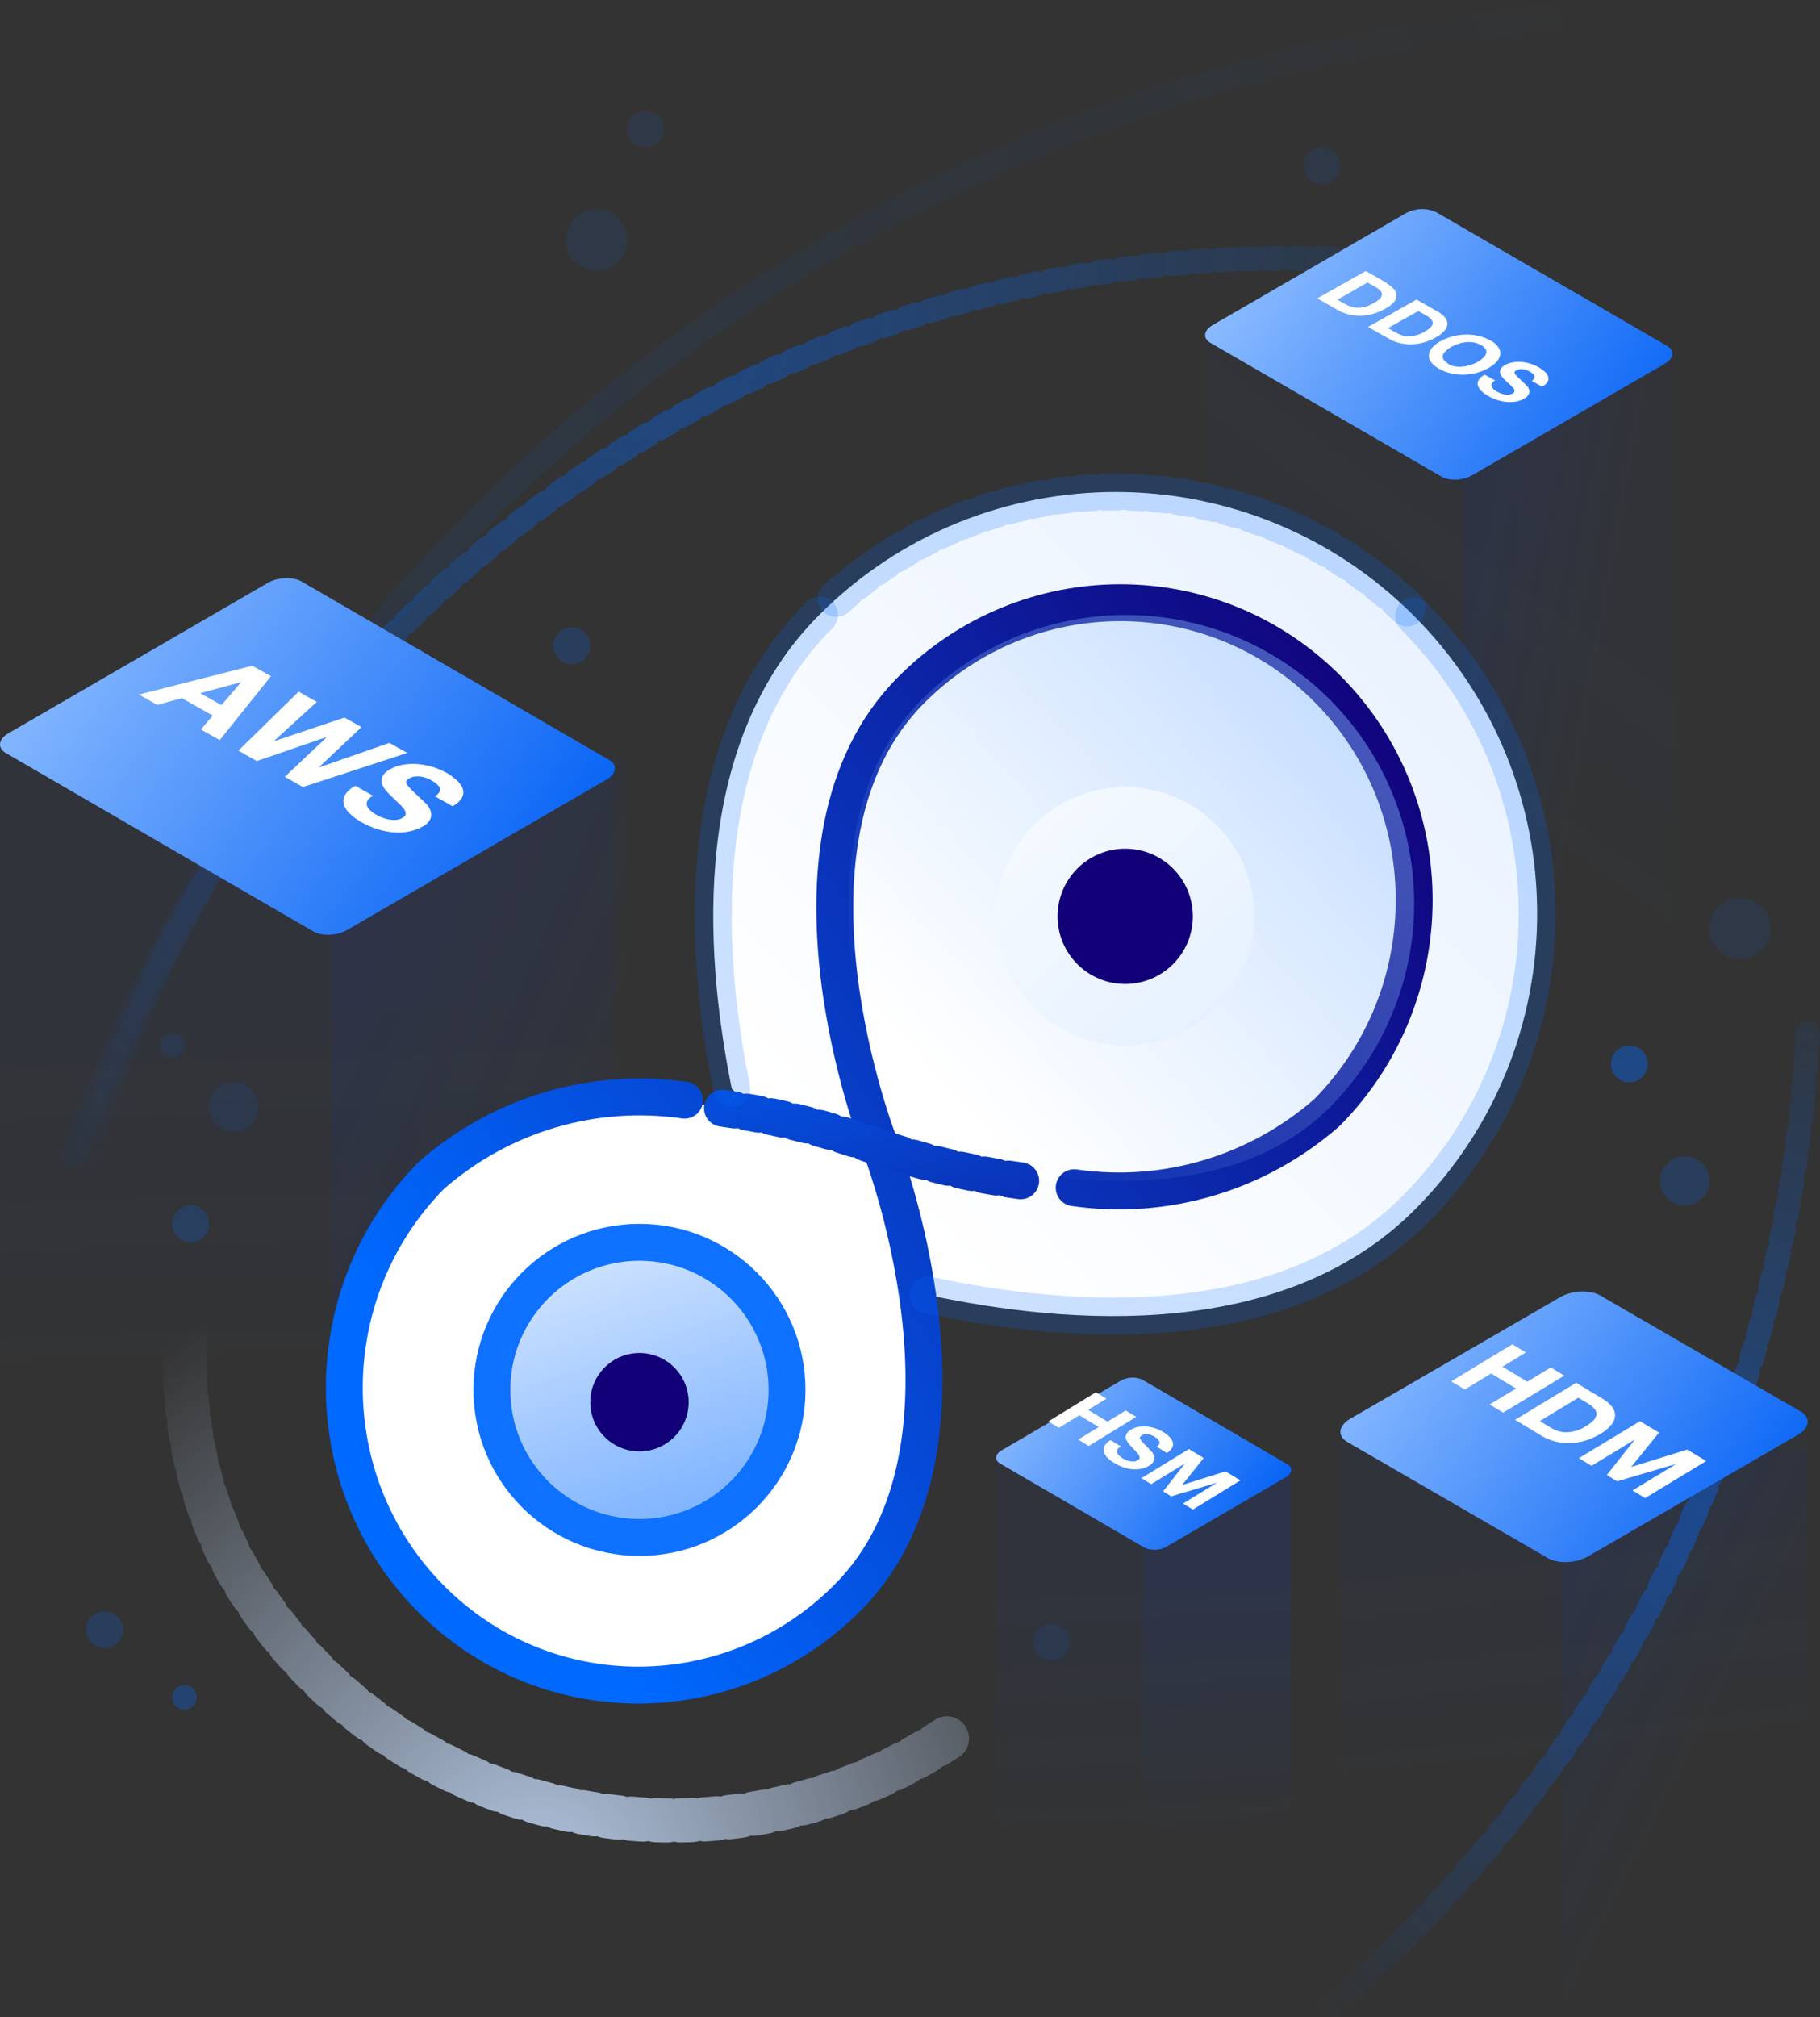
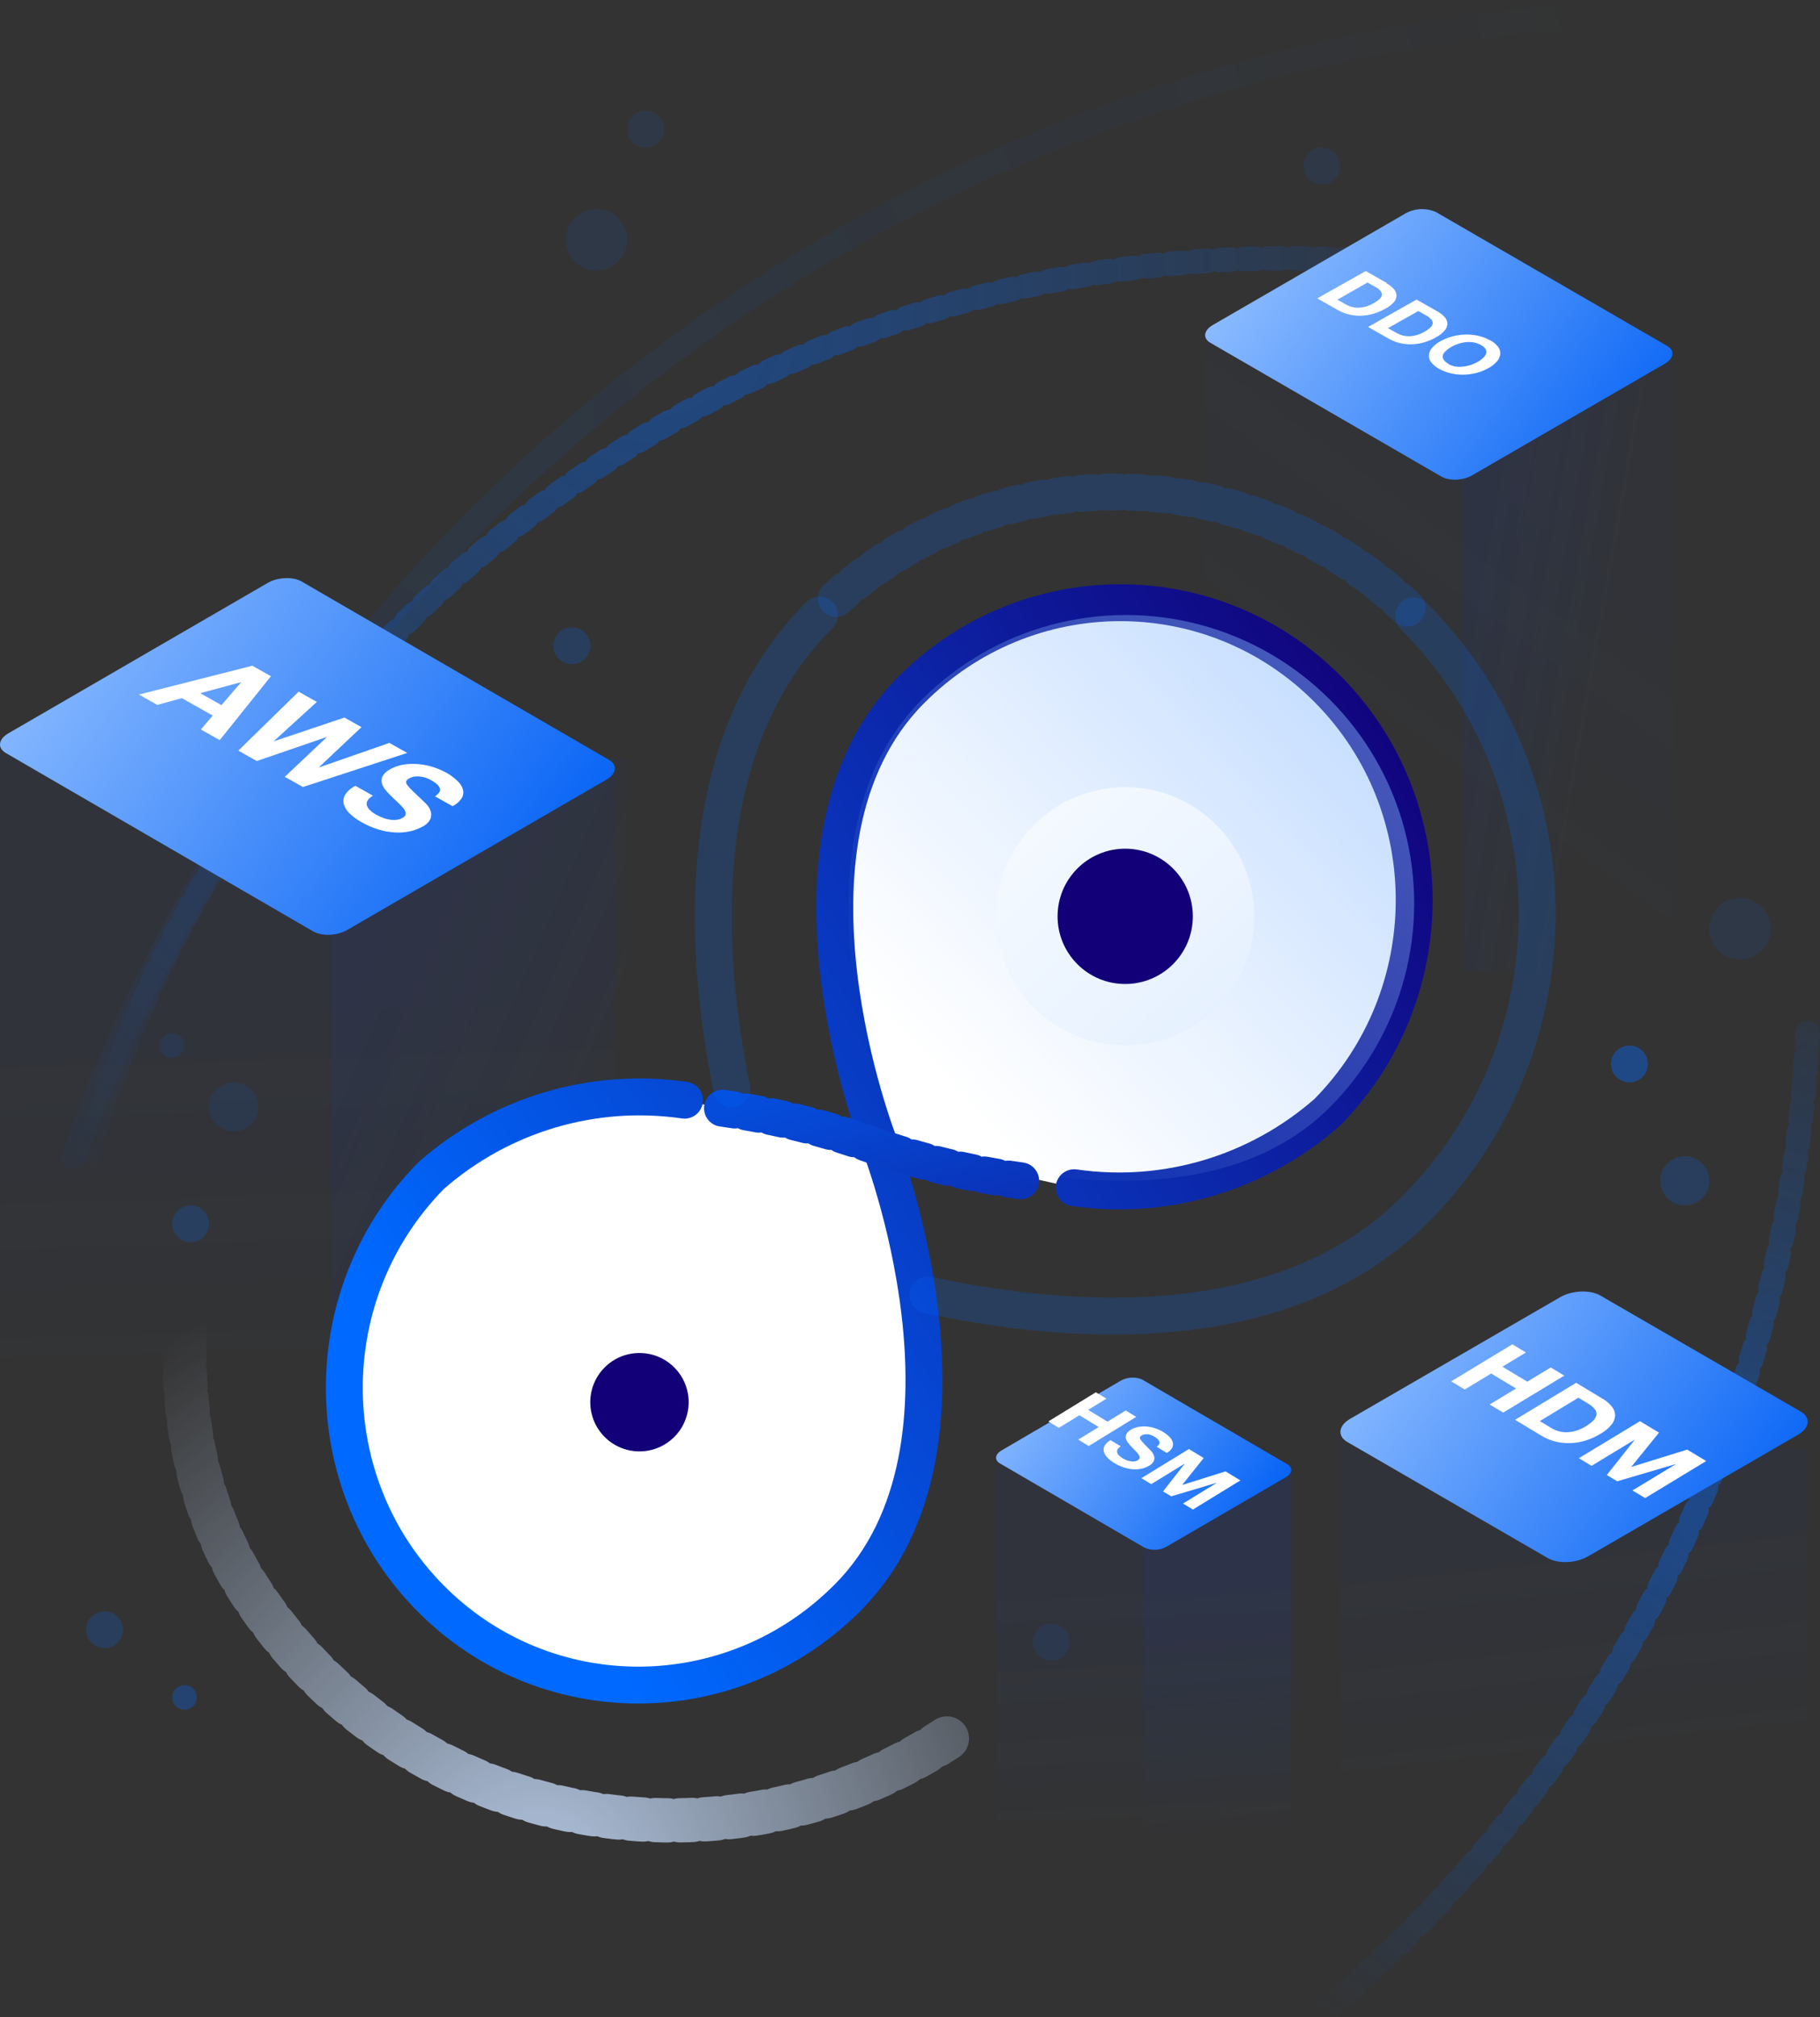
<svg xmlns="http://www.w3.org/2000/svg" width="148px" height="164px" viewBox="0 0 148 164" version="1.1">
  <rect x="0" y="0" width="148" height="164" fill="#333333" stroke="none" />
  <title>技术安全 copy</title>
  <desc>Created with Sketch.</desc>
  <defs>
    <linearGradient x1="49.5%" y1="34.045%" x2="51.5%" y2="96.07%" id="linearGradient-1">
      <stop stop-color="#0E36BA" offset="0%" />
      <stop stop-color="#0549D5" stop-opacity="0" offset="100%" />
    </linearGradient>
    <linearGradient x1="49%" y1="32.044%" x2="51%" y2="97.07%" id="linearGradient-2">
      <stop stop-color="#0E36BA" offset="4%" />
      <stop stop-color="#0549D5" stop-opacity="0" offset="97%" />
    </linearGradient>
    <linearGradient x1="49.763%" y1="31.731%" x2="51.763%" y2="97.731%" id="linearGradient-3">
      <stop stop-color="#0E36BA" offset="4%" />
      <stop stop-color="#0549D5" stop-opacity="0" offset="97%" />
    </linearGradient>
    <linearGradient x1="22.5%" y1="25.378%" x2="72.5%" y2="72.378%" id="linearGradient-4">
      <stop stop-color="#0E36BA" offset="0%" />
      <stop stop-color="#0549D5" stop-opacity="0" offset="100%" />
    </linearGradient>
    <linearGradient x1="64.684%" y1="20.731%" x2="40.684%" y2="67.731%" id="linearGradient-5">
      <stop stop-color="#0E36BA" offset="0%" />
      <stop stop-color="#0549D5" stop-opacity="0" offset="100%" />
    </linearGradient>
    <linearGradient x1="12.077%" y1="31.378%" x2="64.077%" y2="59.378%" id="linearGradient-6">
      <stop stop-color="#0E36BA" offset="0%" />
      <stop stop-color="#0549D5" stop-opacity="0" offset="100%" />
    </linearGradient>
    <linearGradient x1="46.739%" y1="12.731%" x2="49.739%" y2="51.731%" id="linearGradient-7">
      <stop stop-color="#0E36BA" offset="0%" />
      <stop stop-color="#0549D5" stop-opacity="0" offset="100%" />
    </linearGradient>
    <linearGradient x1="21.672%" y1="14.378%" x2="54.672%" y2="57.378%" id="linearGradient-8">
      <stop stop-color="#0E36BA" offset="0%" />
      <stop stop-color="#0549D5" stop-opacity="0" offset="100%" />
    </linearGradient>
    <linearGradient x1="17.853%" y1="81.224%" x2="82.856%" y2="17.223%" id="linearGradient-9">
      <stop stop-color="#FFFFFF" offset="0%" />
      <stop stop-color="#E9F2FF" offset="100%" />
    </linearGradient>
    <linearGradient x1="14.278%" y1="76.919%" x2="103.343%" y2="18.25%" id="linearGradient-10">
      <stop stop-color="#0069FF" offset="0%" />
      <stop stop-color="#120078" offset="100%" />
    </linearGradient>
    <linearGradient x1="16.212%" y1="79.652%" x2="89.982%" y2="11.648%" id="linearGradient-11">
      <stop stop-color="#9BC5FF" stop-opacity="0" offset="0%" />
      <stop stop-color="#82B6FF" offset="100%" />
    </linearGradient>
    <linearGradient x1="85.99%" y1="127.485%" x2="-14.008%" y2="27.471%" id="linearGradient-12">
      <stop stop-color="#0A33B9" offset="0%" />
      <stop stop-color="#054CDA" offset="100%" />
    </linearGradient>
    <linearGradient x1="85.562%" y1="87.141%" x2="-38.438%" y2="-40.859%" id="linearGradient-13">
      <stop stop-color="#E6F1FF" offset="0%" />
      <stop stop-color="#FFFFFF" offset="100%" />
    </linearGradient>
    <linearGradient x1="34.534%" y1="6.288%" x2="67.534%" y2="97.288%" id="linearGradient-14">
      <stop stop-color="#CCE1FF" offset="0%" />
      <stop stop-color="#7AB1FF" offset="100%" />
    </linearGradient>
    <radialGradient cx="92.568%" cy="36.338%" fx="92.568%" fy="36.338%" r="47.483%" gradientTransform="translate(0.926,0.363),scale(0.906,1),rotate(-87.014),translate(-0.926,-0.363)" id="radialGradient-15">
      <stop stop-color="#0069FF" offset="0%" />
      <stop stop-color="#0069FF" stop-opacity="0" offset="100%" />
    </radialGradient>
    <radialGradient cx="17.787%" cy="48.19%" fx="17.787%" fy="48.19%" r="106.269%" gradientTransform="translate(0.178,0.482),scale(0.517,1),rotate(109.889),translate(-0.178,-0.482)" id="radialGradient-16">
      <stop stop-color="#0069FF" stop-opacity="0.2" offset="0%" />
      <stop stop-color="#0069FF" stop-opacity="0" offset="100%" />
    </radialGradient>
    <radialGradient cx="39.566%" cy="14.316%" fx="39.566%" fy="14.316%" r="96.992%" gradientTransform="translate(0.396,0.143),scale(0.669,1),rotate(12.025),translate(-0.396,-0.143)" id="radialGradient-17">
      <stop stop-color="#0069FF" offset="0%" />
      <stop stop-color="#0069FF" stop-opacity="0" offset="100%" />
    </radialGradient>
    <radialGradient cx="49.786%" cy="99.796%" fx="49.786%" fy="99.796%" r="79.783%" gradientTransform="translate(0.498,0.998),scale(1,0.925),rotate(-110.174),translate(-0.498,-0.998)" id="radialGradient-18">
      <stop stop-color="#C8DFFF" offset="0%" />
      <stop stop-color="#CCE1FF" stop-opacity="0" offset="100%" />
    </radialGradient>
    <linearGradient x1="10.394%" y1="20.915%" x2="110.387%" y2="63.923%" id="linearGradient-19">
      <stop stop-color="#8BBBFF" offset="0%" />
      <stop stop-color="#0260F5" offset="100%" />
    </linearGradient>
    <linearGradient x1="-2.806%" y1="29.564%" x2="97.195%" y2="71.572%" id="linearGradient-20">
      <stop stop-color="#8BBBFF" offset="0%" />
      <stop stop-color="#0260F5" offset="100%" />
    </linearGradient>
    <linearGradient x1="0.014%" y1="29.503%" x2="99.986%" y2="71.502%" id="linearGradient-21">
      <stop stop-color="#8BBBFF" offset="0%" />
      <stop stop-color="#0260F5" offset="100%" />
    </linearGradient>
    <linearGradient x1="1.209%" y1="29.757%" x2="101.208%" y2="72.758%" id="linearGradient-22">
      <stop stop-color="#8BBBFF" offset="0%" />
      <stop stop-color="#0260F5" offset="100%" />
    </linearGradient>
  </defs>
  <g id="Page-1" stroke="none" stroke-width="1" fill="none" fill-rule="evenodd">
    <g id="首页1月7日浅-" transform="translate(-123, -1749)">
      <g id="技术安全-copy" transform="translate(123, 1750)">
        <polygon id="Path" fill-opacity="0.07" fill="url(#linearGradient-1)" points="81 117 105 118.075 105 150 81 150" />
        <polygon id="Path" fill-opacity="0.09" fill="url(#linearGradient-2)" points="93 117 105 118.075 105 150 93 150" />
        <polygon id="Path" fill-opacity="0.06" fill="url(#linearGradient-3)" points="0 60 50 61.811 50 115 0 115" />
        <polygon id="Path" fill-opacity="0.09" fill="url(#linearGradient-4)" points="27 59 51 60.71 51 111 27 111" />
        <polygon id="Path" fill-opacity="0.04" fill="url(#linearGradient-5)" points="98 26 136 27.811 136 81 98 81" />
        <polygon id="Path" fill-opacity="0.09" fill="url(#linearGradient-6)" points="119 26 136 27.71 136 78 119 78" />
        <polygon id="Path" fill-opacity="0.06" fill="url(#linearGradient-7)" points="109 115 147 116.811 147 170 109 170" />
-         <polygon id="Path" fill-opacity="0.09" fill="url(#linearGradient-8)" points="127 113 147 114.71 147 165 127 165" />
-         <path d="M75.454,104.272 L59.507,87.508 C57.158,75.907 56.288,59.305 66.643,48.97 C79.962,35.647 101.593,35.681 114.955,49.046 C128.317,62.412 128.353,84.043 115.035,97.362 C104.374,108.023 87.082,106.777 75.45,104.279 L75.454,104.272 Z" id="Path" fill="url(#linearGradient-9)" />
        <path d="M87.351,95.563 C94.759,96.635 102.263,94.402 107.916,89.443 C117.325,79.923 117.367,64.534 108.008,55.068 C98.648,45.602 83.431,45.655 74.035,55.161 C61.865,67.472 71.508,91.998 71.508,91.998 C71.508,91.998 81.154,116.524 68.981,128.835 C59.569,138.351 44.352,138.394 34.992,128.928 C25.633,119.463 25.675,104.073 35.084,94.554 C40.746,89.599 48.254,87.371 55.665,88.446" id="Path" stroke="url(#linearGradient-10)" stroke-width="3" fill="#FFFFFF" stroke-linecap="round" stroke-linejoin="round" />
        <path d="M80.933,93.843 C88.919,95.54 100.791,96.366 108.132,89.028 C114.055,83.104 116.369,74.471 114.201,66.379 C112.032,58.288 105.712,51.968 97.621,49.799 C89.529,47.631 80.896,49.945 74.973,55.868 C67.843,62.988 68.417,74.388 70.019,82.354" id="Path" fill-opacity="0.5" fill="url(#linearGradient-11)" />
        <path d="M83,95 C78.823,94.434 74.721,93.439 70.765,92.034 C66.641,90.572 62.359,89.554 58,89" id="Path" stroke="url(#linearGradient-12)" stroke-width="3" stroke-linecap="round" stroke-linejoin="round" stroke-dasharray="1" />
        <circle id="Oval" fill="url(#linearGradient-13)" cx="91.5" cy="73.5" r="10.5" />
        <circle id="Oval" fill="#120078" cx="91.5" cy="73.5" r="5.5" />
-         <circle id="Oval" stroke="#0E71FF" stroke-width="3" fill="url(#linearGradient-14)" cx="52" cy="112" r="12" />
        <circle id="Oval" fill="#120078" cx="52" cy="113" r="4" />
        <path d="M68,47.657 C81.401,35.679 102.072,36.135 115,49" id="Path" stroke-opacity="0.2" stroke="#0069FF" stroke-width="3" stroke-linecap="round" stroke-linejoin="round" stroke-dasharray="1" />
        <path d="M59.507,87.518 C57.158,75.923 56.288,59.33 66.643,49 M114.954,49.076 C128.319,62.435 128.352,84.055 115.034,97.367 C104.373,108.022 87.081,106.777 75.45,104.28" id="Shape" stroke-opacity="0.2" stroke="#0069FF" stroke-width="3" stroke-linecap="round" stroke-linejoin="round" />
        <path d="M147,83 C143.781,144.686 91.4,192.075 30,188.844" id="Path" stroke="url(#radialGradient-15)" stroke-width="2" opacity="0.4" stroke-linecap="round" stroke-linejoin="round" stroke-dasharray="1" />
        <path d="M6,93 C32.529,19.682 113.109,-18.13 186,8.559" id="Path" stroke="url(#radialGradient-16)" stroke-width="2" opacity="0.4" stroke-linecap="round" stroke-linejoin="round" />
        <path d="M126,22.255 C70.886,10.516 16.712,45.771 5,101" id="Path" stroke="url(#radialGradient-17)" stroke-width="2" opacity="0.4" stroke-linecap="round" stroke-linejoin="round" stroke-dasharray="1" />
        <path d="M77,140.341 C58.001,152.724 32.624,147.337 20.321,128.328 C10.473,113.107 16.237,93.066 22.064,80" id="Path" stroke="url(#radialGradient-18)" stroke-width="3.6" opacity="0.85" stroke-linecap="round" stroke-linejoin="round" stroke-dasharray="1" />
        <circle id="Oval" fill-opacity="0.1" fill="#0069FF" cx="48.5" cy="18.5" r="2.5" />
        <circle id="Oval" fill-opacity="0.1" fill="#0069FF" cx="52.5" cy="9.5" r="1.5" />
        <circle id="Oval" fill-opacity="0.2" fill="#0069FF" cx="137" cy="95" r="2" />
        <circle id="Oval" fill-opacity="0.4" fill="#0069FF" cx="132.5" cy="85.5" r="1.5" />
        <circle id="Oval" fill-opacity="0.1" fill="#0069FF" cx="141.5" cy="74.5" r="2.5" />
        <circle id="Oval" fill-opacity="0.1" fill="#0069FF" cx="107.5" cy="12.5" r="1.5" />
        <circle id="Oval" fill-opacity="0.1" fill="#0069FF" cx="85.5" cy="132.5" r="1.5" />
        <circle id="Oval" fill-opacity="0.2" fill="#0069FF" cx="8.5" cy="131.5" r="1.5" />
        <circle id="Oval" fill-opacity="0.2" fill="#0069FF" cx="15.5" cy="98.5" r="1.5" />
        <circle id="Oval" fill-opacity="0.1" fill="#0069FF" cx="19" cy="89" r="2" />
        <circle id="Oval" fill-opacity="0.1" fill="#0069FF" cx="14" cy="84" r="1" />
        <circle id="Oval" fill-opacity="0.3" fill="#0069FF" cx="15" cy="137" r="1" />
        <circle id="Oval" fill-opacity="0.2" fill="#0069FF" cx="46.5" cy="51.5" r="1.5" />
        <path d="M116.783,16.247 L135.57,27.124 C136.207,27.492 136.127,28.128 135.39,28.566 L119.706,37.646 C118.969,38.074 117.854,38.121 117.217,37.749 L98.43,26.873 C97.793,26.505 97.873,25.869 98.61,25.431 L114.294,16.351 C115.06,15.923 115.984,15.884 116.783,16.247 Z" id="Path" fill="url(#linearGradient-19)" />
        <path d="M92.94,111.195 L104.687,118.046 C105.15,118.32 105.093,118.79 104.557,119.103 L94.867,124.744 C94.311,125.056 93.64,125.084 93.06,124.821 L81.313,117.976 C80.85,117.706 80.907,117.236 81.443,116.923 L91.13,111.255 C91.687,110.943 92.36,110.916 92.94,111.182 L92.94,111.195 Z" id="Path" fill="url(#linearGradient-20)" />
        <path d="M24.53,46.278 L49.523,60.777 C50.23,61.189 50.141,61.905 49.322,62.379 L28.233,74.608 C27.417,75.083 26.181,75.132 25.47,74.724 L0.477,60.224 C-0.23,59.812 -0.141,59.097 0.678,58.622 L21.767,46.393 C22.583,45.919 23.819,45.866 24.53,46.278 Z" id="Path" fill="url(#linearGradient-21)" />
        <path d="M130.135,104.326 L146.435,113.763 C147.271,114.247 147.168,115.097 146.2,115.653 L129.13,125.537 C128.165,126.097 126.701,126.157 125.865,125.674 L109.565,116.237 C108.729,115.753 108.832,114.903 109.8,114.347 L126.87,104.463 C127.835,103.903 129.299,103.843 130.135,104.326 Z" id="Path" fill="url(#linearGradient-22)" />
        <g id="Group" transform="translate(11, 53)" fill="#FFFFFF">
          <path d="M5.28,2.357 L8.613,1.459 L7.01,3.327 L5.27,2.351 M11.033,0.977 L9.517,0.124 L0.3,2.468 L1.787,3.308 L3.787,2.761 L6.3,4.177 L5.333,5.307 L6.867,6.173 L11.033,0.977" id="Shape" fill-rule="nonzero" />
          <polyline id="Path" points="22.113 7.215 20.663 6.398 14.957 8.387 14.94 8.377 18.393 5.118 17.01 4.337 11.297 6.258 11.277 6.248 14.763 3.067 13.283 2.233 8.383 7.026 9.88 7.873 15.547 5.926 15.567 5.935 12.16 9.155 13.63 9.986 22.113 7.215" />
          <path d="M25.263,8.81 C24.938,8.631 24.595,8.483 24.24,8.371 C23.855,8.247 23.457,8.165 23.053,8.127 C22.65,8.088 22.244,8.099 21.843,8.159 C21.451,8.215 21.073,8.344 20.73,8.54 C20.481,8.662 20.271,8.849 20.123,9.08 C20.026,9.252 19.997,9.453 20.043,9.644 C20.096,9.849 20.194,10.04 20.33,10.204 C20.485,10.396 20.655,10.576 20.837,10.744 C21.013,10.923 21.193,11.093 21.373,11.262 C21.537,11.405 21.687,11.563 21.82,11.734 C21.922,11.85 21.983,11.995 21.993,12.147 C21.993,12.281 21.91,12.395 21.73,12.496 C21.562,12.592 21.374,12.648 21.18,12.659 C20.984,12.672 20.786,12.658 20.593,12.62 C20.404,12.582 20.22,12.526 20.043,12.45 C19.887,12.387 19.734,12.314 19.587,12.232 C19.408,12.132 19.242,12.012 19.093,11.874 C18.973,11.769 18.883,11.634 18.833,11.483 C18.797,11.349 18.816,11.206 18.887,11.086 C18.998,10.92 19.152,10.785 19.333,10.695 L17.903,9.888 C17.56,10.053 17.27,10.306 17.063,10.62 C16.927,10.857 16.89,11.136 16.96,11.399 C17.054,11.691 17.225,11.954 17.457,12.16 C17.741,12.426 18.058,12.656 18.4,12.844 C18.832,13.092 19.292,13.291 19.77,13.437 C20.203,13.57 20.65,13.651 21.103,13.678 C21.509,13.705 21.916,13.676 22.313,13.593 C22.675,13.52 23.023,13.391 23.343,13.212 C23.636,13.077 23.872,12.847 24.01,12.561 C24.086,12.35 24.086,12.12 24.01,11.91 C23.933,11.703 23.813,11.515 23.657,11.356 C23.5,11.193 23.37,11.073 23.27,10.985 L22.513,10.262 C22.363,10.121 22.225,9.966 22.103,9.8 C22.035,9.717 22.009,9.608 22.033,9.504 C22.089,9.407 22.174,9.329 22.277,9.282 C22.414,9.202 22.567,9.151 22.727,9.133 C23.04,9.099 23.357,9.137 23.653,9.243 C23.79,9.294 23.923,9.355 24.05,9.426 C24.213,9.513 24.366,9.616 24.507,9.735 C24.616,9.821 24.702,9.933 24.757,10.06 C24.797,10.167 24.79,10.285 24.737,10.386 C24.647,10.532 24.521,10.654 24.37,10.741 L25.8,11.545 C26.115,11.391 26.379,11.155 26.563,10.861 C26.685,10.642 26.71,10.383 26.633,10.145 C26.537,9.875 26.37,9.634 26.15,9.445 C25.879,9.195 25.579,8.977 25.257,8.794" id="Path" />
        </g>
        <g id="Group" transform="translate(107, 21)" fill="#FFFFFF">
          <path d="M1.72,2.384 L4.203,0.971 L4.827,1.32 C5.001,1.406 5.155,1.527 5.277,1.676 C5.359,1.772 5.392,1.899 5.367,2.022 C5.329,2.149 5.252,2.262 5.147,2.346 C5,2.471 4.839,2.58 4.667,2.669 C4.468,2.784 4.255,2.873 4.033,2.934 C3.841,2.986 3.643,3.014 3.443,3.019 C3.269,3.021 3.095,2.999 2.927,2.954 C2.777,2.914 2.632,2.856 2.497,2.782 L1.72,2.346 M5.77,1.006 L4.06,0.036 L0.117,2.258 L1.827,3.229 C2.122,3.394 2.441,3.514 2.773,3.585 C3.094,3.655 3.422,3.682 3.75,3.666 C4.078,3.65 4.403,3.593 4.717,3.497 C5.033,3.403 5.337,3.274 5.623,3.112 C5.89,2.98 6.13,2.802 6.333,2.588 C6.472,2.434 6.553,2.239 6.563,2.035 C6.559,1.841 6.484,1.654 6.353,1.508 C6.187,1.318 5.986,1.16 5.76,1.042" id="Shape" fill-rule="nonzero" />
          <path d="M5.837,4.694 L8.333,3.29 L8.957,3.64 C9.131,3.727 9.284,3.848 9.407,3.996 C9.488,4.092 9.522,4.219 9.5,4.342 C9.459,4.467 9.383,4.579 9.28,4.665 C9.132,4.79 8.972,4.898 8.8,4.989 C8.601,5.105 8.387,5.194 8.163,5.254 C7.971,5.308 7.773,5.336 7.573,5.338 C7.399,5.339 7.225,5.318 7.057,5.274 C6.906,5.234 6.762,5.177 6.627,5.102 L5.85,4.669 M9.9,3.326 L8.19,2.355 L4.25,4.581 L5.96,5.552 C6.253,5.719 6.571,5.84 6.903,5.911 C7.225,5.978 7.555,6.005 7.883,5.989 C8.211,5.972 8.536,5.917 8.85,5.824 C9.165,5.727 9.468,5.597 9.753,5.435 C10.028,5.296 10.273,5.106 10.473,4.876 C10.61,4.72 10.691,4.526 10.703,4.322 C10.699,4.13 10.626,3.945 10.497,3.798 C10.329,3.607 10.127,3.448 9.9,3.329" id="Shape" fill-rule="nonzero" />
          <path d="M10.767,7.561 C10.607,7.484 10.473,7.365 10.38,7.218 C10.317,7.109 10.3,6.98 10.333,6.859 C10.385,6.734 10.468,6.623 10.573,6.535 C10.7,6.411 10.842,6.302 10.997,6.212 C11.175,6.113 11.363,6.029 11.557,5.963 C11.757,5.893 11.965,5.845 12.177,5.82 C12.39,5.798 12.605,5.804 12.817,5.836 C13.032,5.873 13.238,5.947 13.427,6.053 C13.587,6.131 13.721,6.249 13.817,6.396 C13.876,6.507 13.887,6.637 13.847,6.755 C13.793,6.889 13.707,7.009 13.597,7.105 C13.463,7.228 13.316,7.337 13.157,7.428 C12.982,7.523 12.799,7.604 12.61,7.668 C12.414,7.734 12.21,7.778 12.003,7.8 C11.793,7.828 11.58,7.828 11.37,7.8 C11.154,7.764 10.946,7.691 10.757,7.584 M14.157,5.665 C13.852,5.493 13.521,5.369 13.177,5.296 C12.83,5.219 12.475,5.188 12.12,5.202 C11.767,5.214 11.417,5.266 11.077,5.358 C10.745,5.448 10.425,5.579 10.127,5.746 C9.873,5.881 9.647,6.059 9.46,6.273 C9.313,6.435 9.22,6.637 9.193,6.852 C9.18,7.064 9.244,7.273 9.373,7.444 C9.551,7.672 9.779,7.859 10.04,7.991 C10.345,8.163 10.676,8.289 11.02,8.363 C11.362,8.437 11.713,8.47 12.063,8.46 C12.413,8.451 12.76,8.401 13.097,8.311 C13.424,8.222 13.739,8.094 14.033,7.93 C14.292,7.791 14.524,7.611 14.72,7.396 C14.873,7.227 14.971,7.017 15,6.794 C15.017,6.583 14.955,6.373 14.827,6.202 C14.651,5.972 14.423,5.784 14.16,5.652" id="Shape" fill-rule="nonzero" />
-           <path d="M18.08,7.833 C17.886,7.729 17.683,7.642 17.473,7.574 C17.247,7.502 17.014,7.454 16.777,7.431 C16.538,7.409 16.297,7.415 16.06,7.451 C15.825,7.484 15.599,7.56 15.393,7.674 C15.246,7.749 15.121,7.86 15.033,7.998 C14.977,8.096 14.961,8.211 14.987,8.321 C15.019,8.439 15.077,8.55 15.157,8.645 C15.248,8.76 15.349,8.868 15.457,8.968 C15.56,9.072 15.663,9.172 15.79,9.269 C15.885,9.355 15.973,9.448 16.053,9.547 C16.112,9.616 16.148,9.701 16.157,9.79 C16.157,9.868 16.107,9.936 16,9.997 C15.897,10.052 15.784,10.084 15.667,10.091 C15.555,10.097 15.443,10.089 15.333,10.068 C15.219,10.046 15.107,10.012 15,9.968 C14.908,9.931 14.817,9.889 14.73,9.842 C14.624,9.784 14.526,9.712 14.44,9.628 C14.368,9.568 14.315,9.49 14.287,9.402 C14.265,9.322 14.276,9.238 14.317,9.166 C14.382,9.067 14.475,8.988 14.583,8.936 L13.737,8.464 C13.534,8.559 13.362,8.708 13.243,8.894 C13.159,9.031 13.136,9.196 13.18,9.35 C13.235,9.521 13.336,9.676 13.473,9.796 C13.641,9.952 13.828,10.086 14.03,10.198 C14.284,10.343 14.555,10.459 14.837,10.544 C15.09,10.622 15.352,10.67 15.617,10.686 C15.856,10.703 16.096,10.687 16.33,10.638 C16.544,10.593 16.75,10.516 16.94,10.411 C17.113,10.332 17.252,10.197 17.333,10.029 C17.378,9.907 17.378,9.773 17.333,9.651 C17.289,9.529 17.217,9.419 17.123,9.327 C17.03,9.23 16.957,9.159 16.897,9.107 L16.45,8.684 C16.359,8.602 16.277,8.511 16.207,8.412 C16.163,8.341 16.147,8.282 16.167,8.24 C16.198,8.182 16.248,8.135 16.31,8.108 C16.391,8.061 16.48,8.032 16.573,8.02 C16.666,8.009 16.76,8.009 16.853,8.02 C16.946,8.03 17.037,8.052 17.123,8.085 C17.204,8.112 17.282,8.147 17.357,8.189 C17.451,8.241 17.54,8.302 17.623,8.37 C17.689,8.42 17.741,8.486 17.773,8.561 C17.803,8.623 17.803,8.695 17.773,8.758 C17.718,8.843 17.643,8.914 17.553,8.965 L18.397,9.437 C18.584,9.349 18.742,9.209 18.85,9.036 C18.922,8.907 18.938,8.756 18.893,8.616 C18.835,8.457 18.737,8.316 18.607,8.205 C18.445,8.062 18.269,7.936 18.08,7.829" id="Path" />
        </g>
        <g id="Group" transform="translate(118, 108)" fill="#FFFFFF">
          <polyline id="Path" points="9.204 2.839 8.105 2.176 6.198 3.332 4.174 2.114 6.083 0.958 4.981 0.294 0.013 3.305 1.112 3.968 3.258 2.668 5.283 3.886 3.137 5.186 4.236 5.847 9.204 2.839" />
          <path d="M7.219,6.534 L10.349,4.636 L11.133,5.108 C11.352,5.226 11.545,5.39 11.701,5.59 C11.803,5.721 11.845,5.892 11.816,6.059 C11.771,6.237 11.674,6.397 11.54,6.517 C11.355,6.693 11.152,6.845 10.933,6.972 C10.682,7.128 10.413,7.249 10.133,7.331 C9.891,7.402 9.642,7.44 9.391,7.444 C9.169,7.447 8.949,7.418 8.735,7.359 C8.546,7.303 8.364,7.225 8.193,7.126 L7.209,6.534 M12.315,4.718 L10.172,3.421 L5.204,6.432 L7.36,7.732 C7.731,7.955 8.133,8.119 8.551,8.217 C8.955,8.309 9.369,8.344 9.781,8.323 C10.195,8.303 10.604,8.227 10.999,8.098 C11.397,7.969 11.78,7.793 12.141,7.574 C12.486,7.383 12.794,7.127 13.05,6.818 C13.224,6.61 13.326,6.346 13.338,6.069 C13.332,5.806 13.238,5.553 13.072,5.354 C12.864,5.097 12.611,4.882 12.328,4.721" id="Shape" fill-rule="nonzero" />
          <polyline id="Path" points="20.747 9.784 19.199 8.854 14.677 10.256 14.661 10.246 16.908 7.475 15.36 6.544 10.392 9.552 11.422 10.174 14.91 8.06 14.923 8.067 12.662 10.92 13.509 11.43 18.257 10.034 18.27 10.041 14.749 12.176 15.78 12.795 20.747 9.784" />
        </g>
        <g id="Group" transform="translate(85, 112)" fill="#FFFFFF">
          <polyline id="Path" points="7.396 2.193 6.54 1.672 5.058 2.583 3.484 1.624 4.967 0.714 4.114 0.193 0.251 2.562 1.107 3.083 2.772 2.062 4.346 3.021 2.678 4.041 3.533 4.562 7.396 2.193" />
          <path d="M9.577,3.414 C9.389,3.3 9.19,3.208 8.983,3.138 C8.762,3.058 8.533,3.006 8.3,2.983 C8.068,2.959 7.833,2.965 7.602,3.003 C7.371,3.038 7.149,3.12 6.949,3.245 C6.803,3.322 6.682,3.442 6.599,3.59 C6.545,3.695 6.528,3.817 6.55,3.934 C6.581,4.061 6.638,4.178 6.717,4.279 C6.808,4.4 6.906,4.515 7.011,4.624 C7.112,4.734 7.216,4.841 7.321,4.945 C7.415,5.035 7.5,5.134 7.576,5.241 C7.635,5.314 7.672,5.404 7.68,5.5 C7.68,5.579 7.631,5.652 7.527,5.717 C7.428,5.78 7.315,5.815 7.2,5.821 C7.09,5.826 6.981,5.816 6.873,5.793 C6.762,5.771 6.652,5.736 6.547,5.69 C6.456,5.651 6.367,5.605 6.282,5.552 C6.178,5.49 6.082,5.415 5.995,5.328 C5.925,5.263 5.873,5.18 5.845,5.086 C5.825,5.001 5.837,4.911 5.878,4.834 C5.942,4.729 6.032,4.645 6.139,4.59 L5.309,4.086 C5.109,4.188 4.941,4.347 4.823,4.545 C4.741,4.692 4.72,4.867 4.764,5.031 C4.818,5.214 4.917,5.378 5.051,5.507 C5.216,5.673 5.399,5.817 5.597,5.934 C5.846,6.09 6.111,6.213 6.387,6.303 C6.634,6.387 6.889,6.438 7.148,6.455 C7.383,6.471 7.619,6.454 7.85,6.403 C8.059,6.357 8.26,6.276 8.444,6.162 C8.617,6.078 8.757,5.933 8.839,5.752 C8.885,5.622 8.885,5.478 8.839,5.348 C8.794,5.22 8.725,5.103 8.637,5.003 C8.545,4.9 8.47,4.824 8.411,4.769 L7.974,4.317 C7.886,4.229 7.808,4.132 7.739,4.028 C7.693,3.952 7.677,3.89 7.7,3.845 C7.729,3.783 7.777,3.733 7.837,3.703 C7.917,3.655 8.006,3.623 8.098,3.61 C8.189,3.6 8.281,3.6 8.372,3.61 C8.461,3.624 8.549,3.647 8.633,3.679 C8.713,3.712 8.791,3.75 8.865,3.793 C8.957,3.85 9.044,3.915 9.127,3.986 C9.19,4.04 9.24,4.11 9.27,4.19 C9.299,4.256 9.299,4.333 9.27,4.4 C9.218,4.491 9.145,4.567 9.058,4.621 L9.884,5.124 C10.067,5.029 10.22,4.881 10.325,4.697 C10.395,4.559 10.411,4.398 10.367,4.248 C10.312,4.079 10.217,3.929 10.09,3.81 C9.932,3.657 9.758,3.524 9.571,3.414" id="Path" />
          <polyline id="Path" points="15.866 7.359 14.661 6.624 11.144 7.728 11.135 7.724 12.882 5.538 11.68 4.807 7.817 7.176 8.617 7.662 11.327 6 11.337 6.007 9.58 8.252 10.24 8.652 13.93 7.555 13.94 7.559 11.203 9.238 12.003 9.728 15.866 7.359" />
        </g>
      </g>
    </g>
  </g>
</svg>